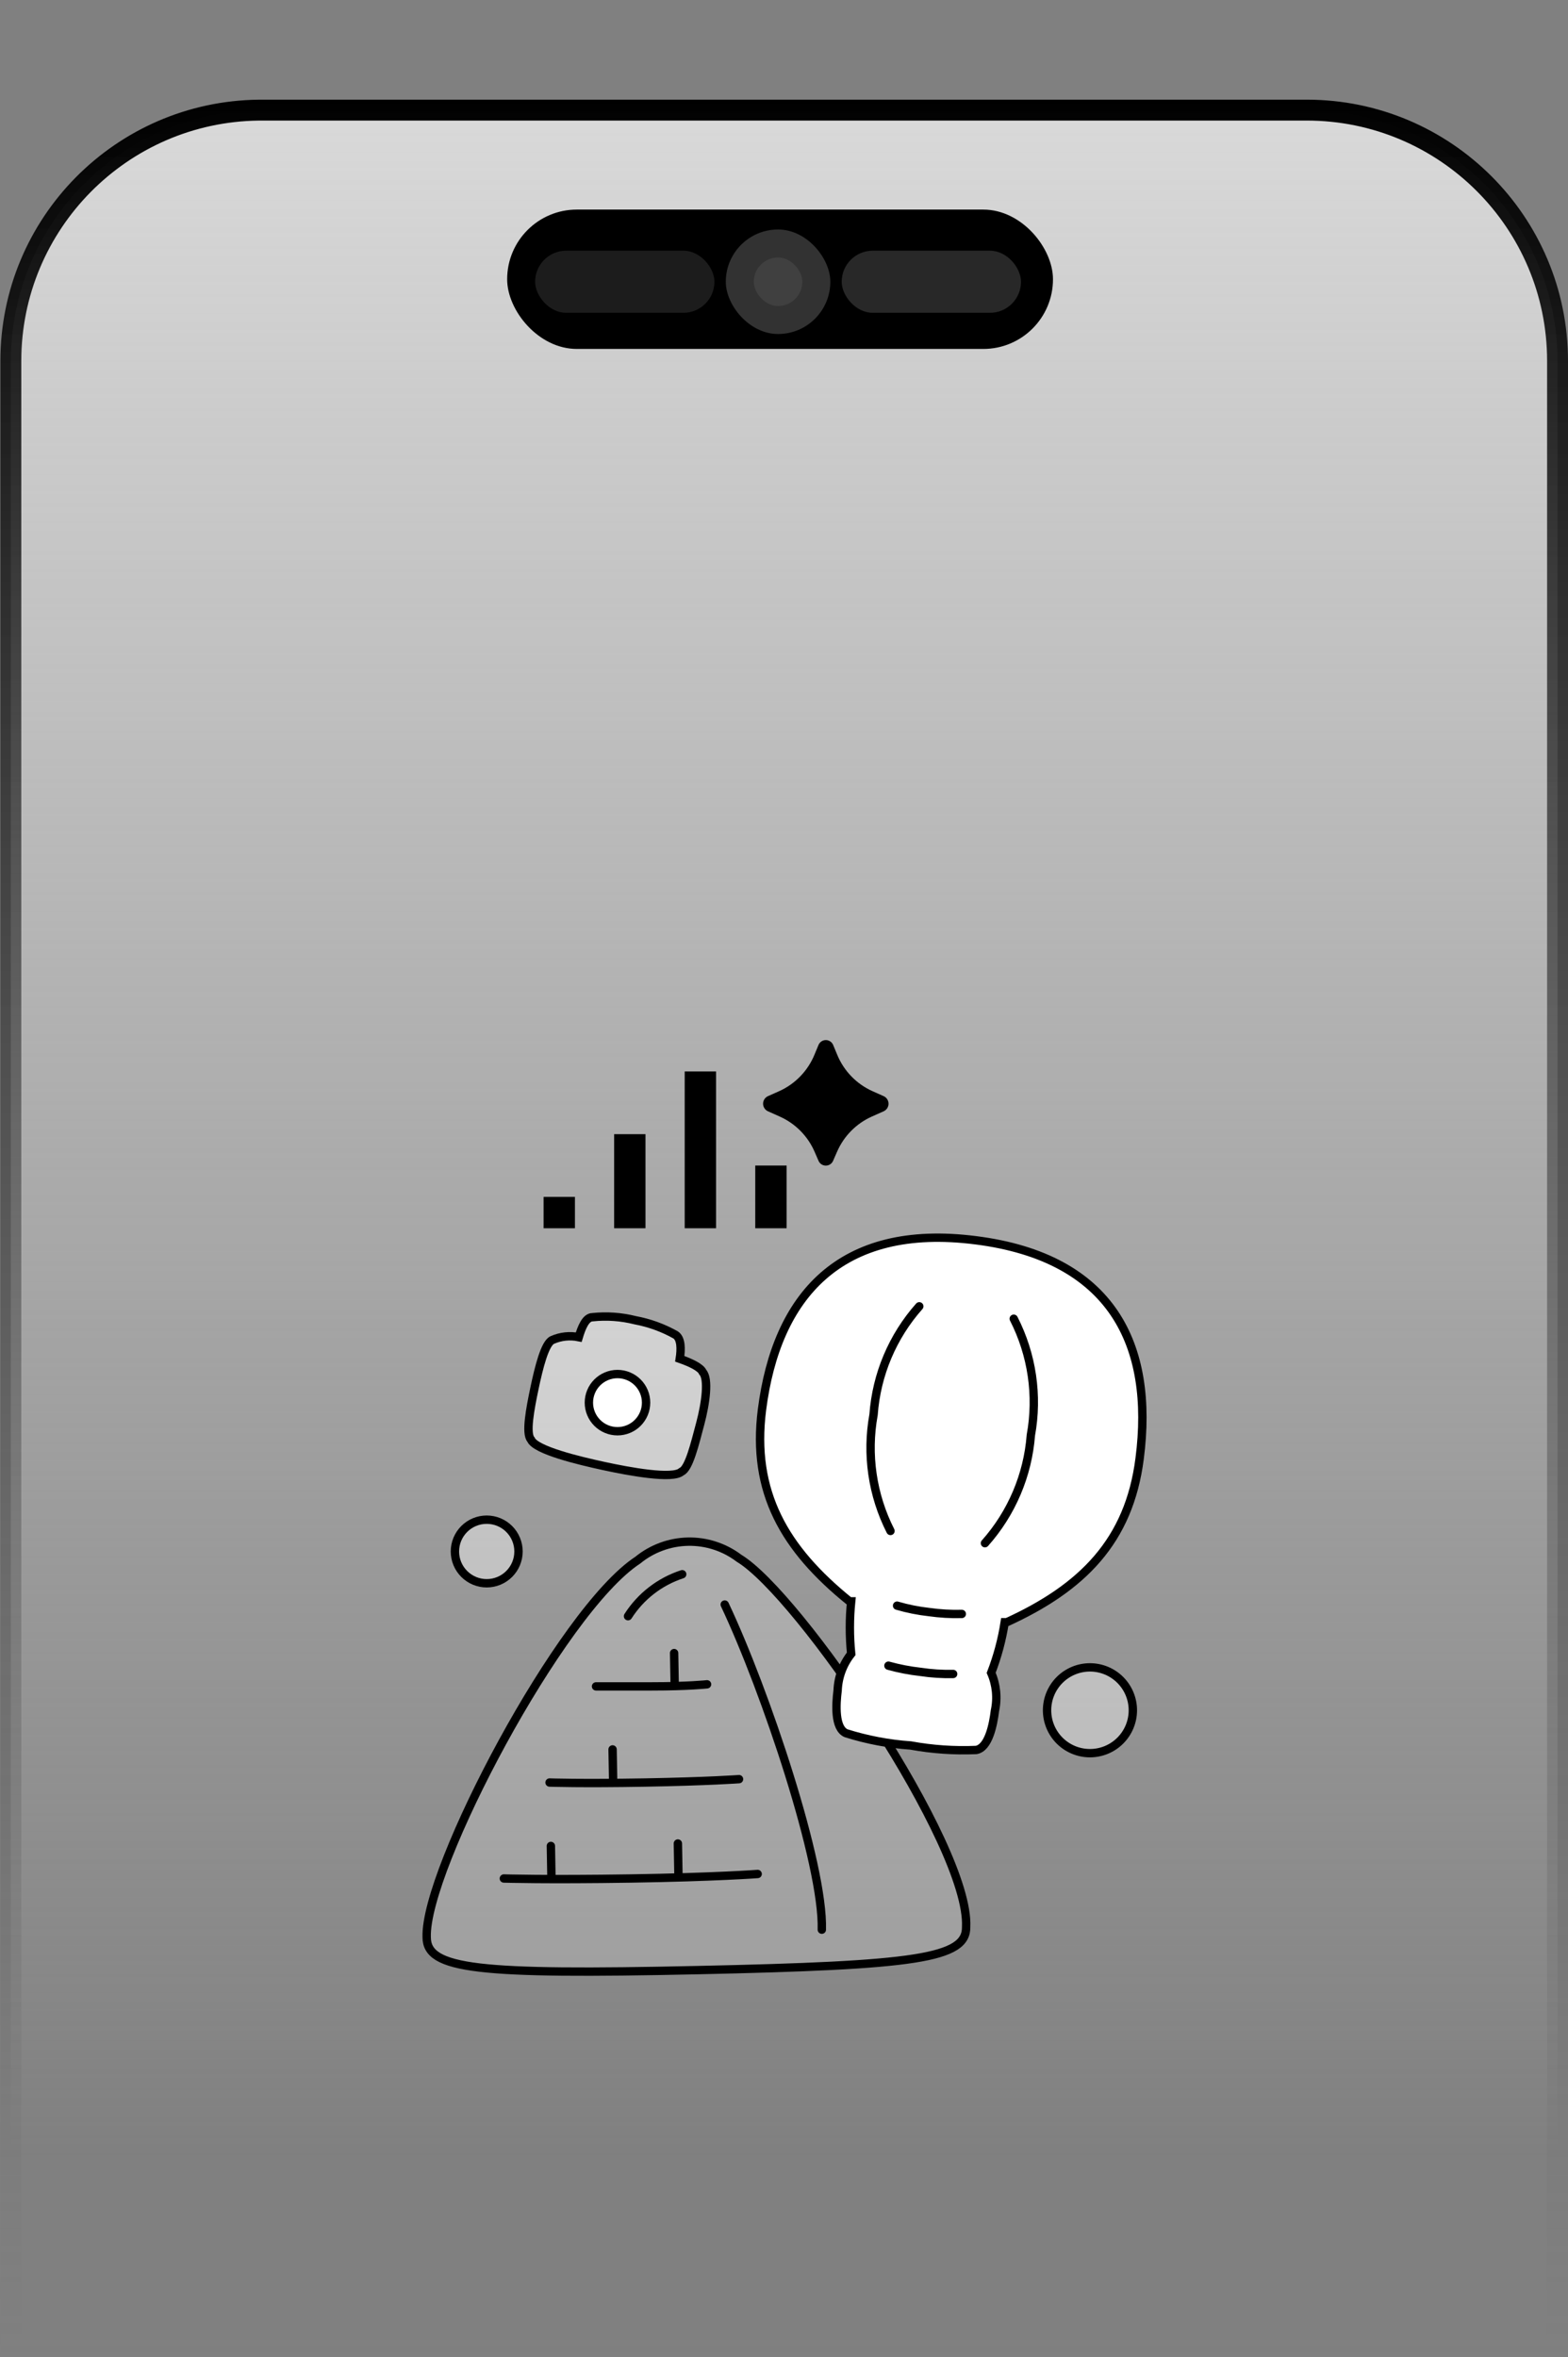
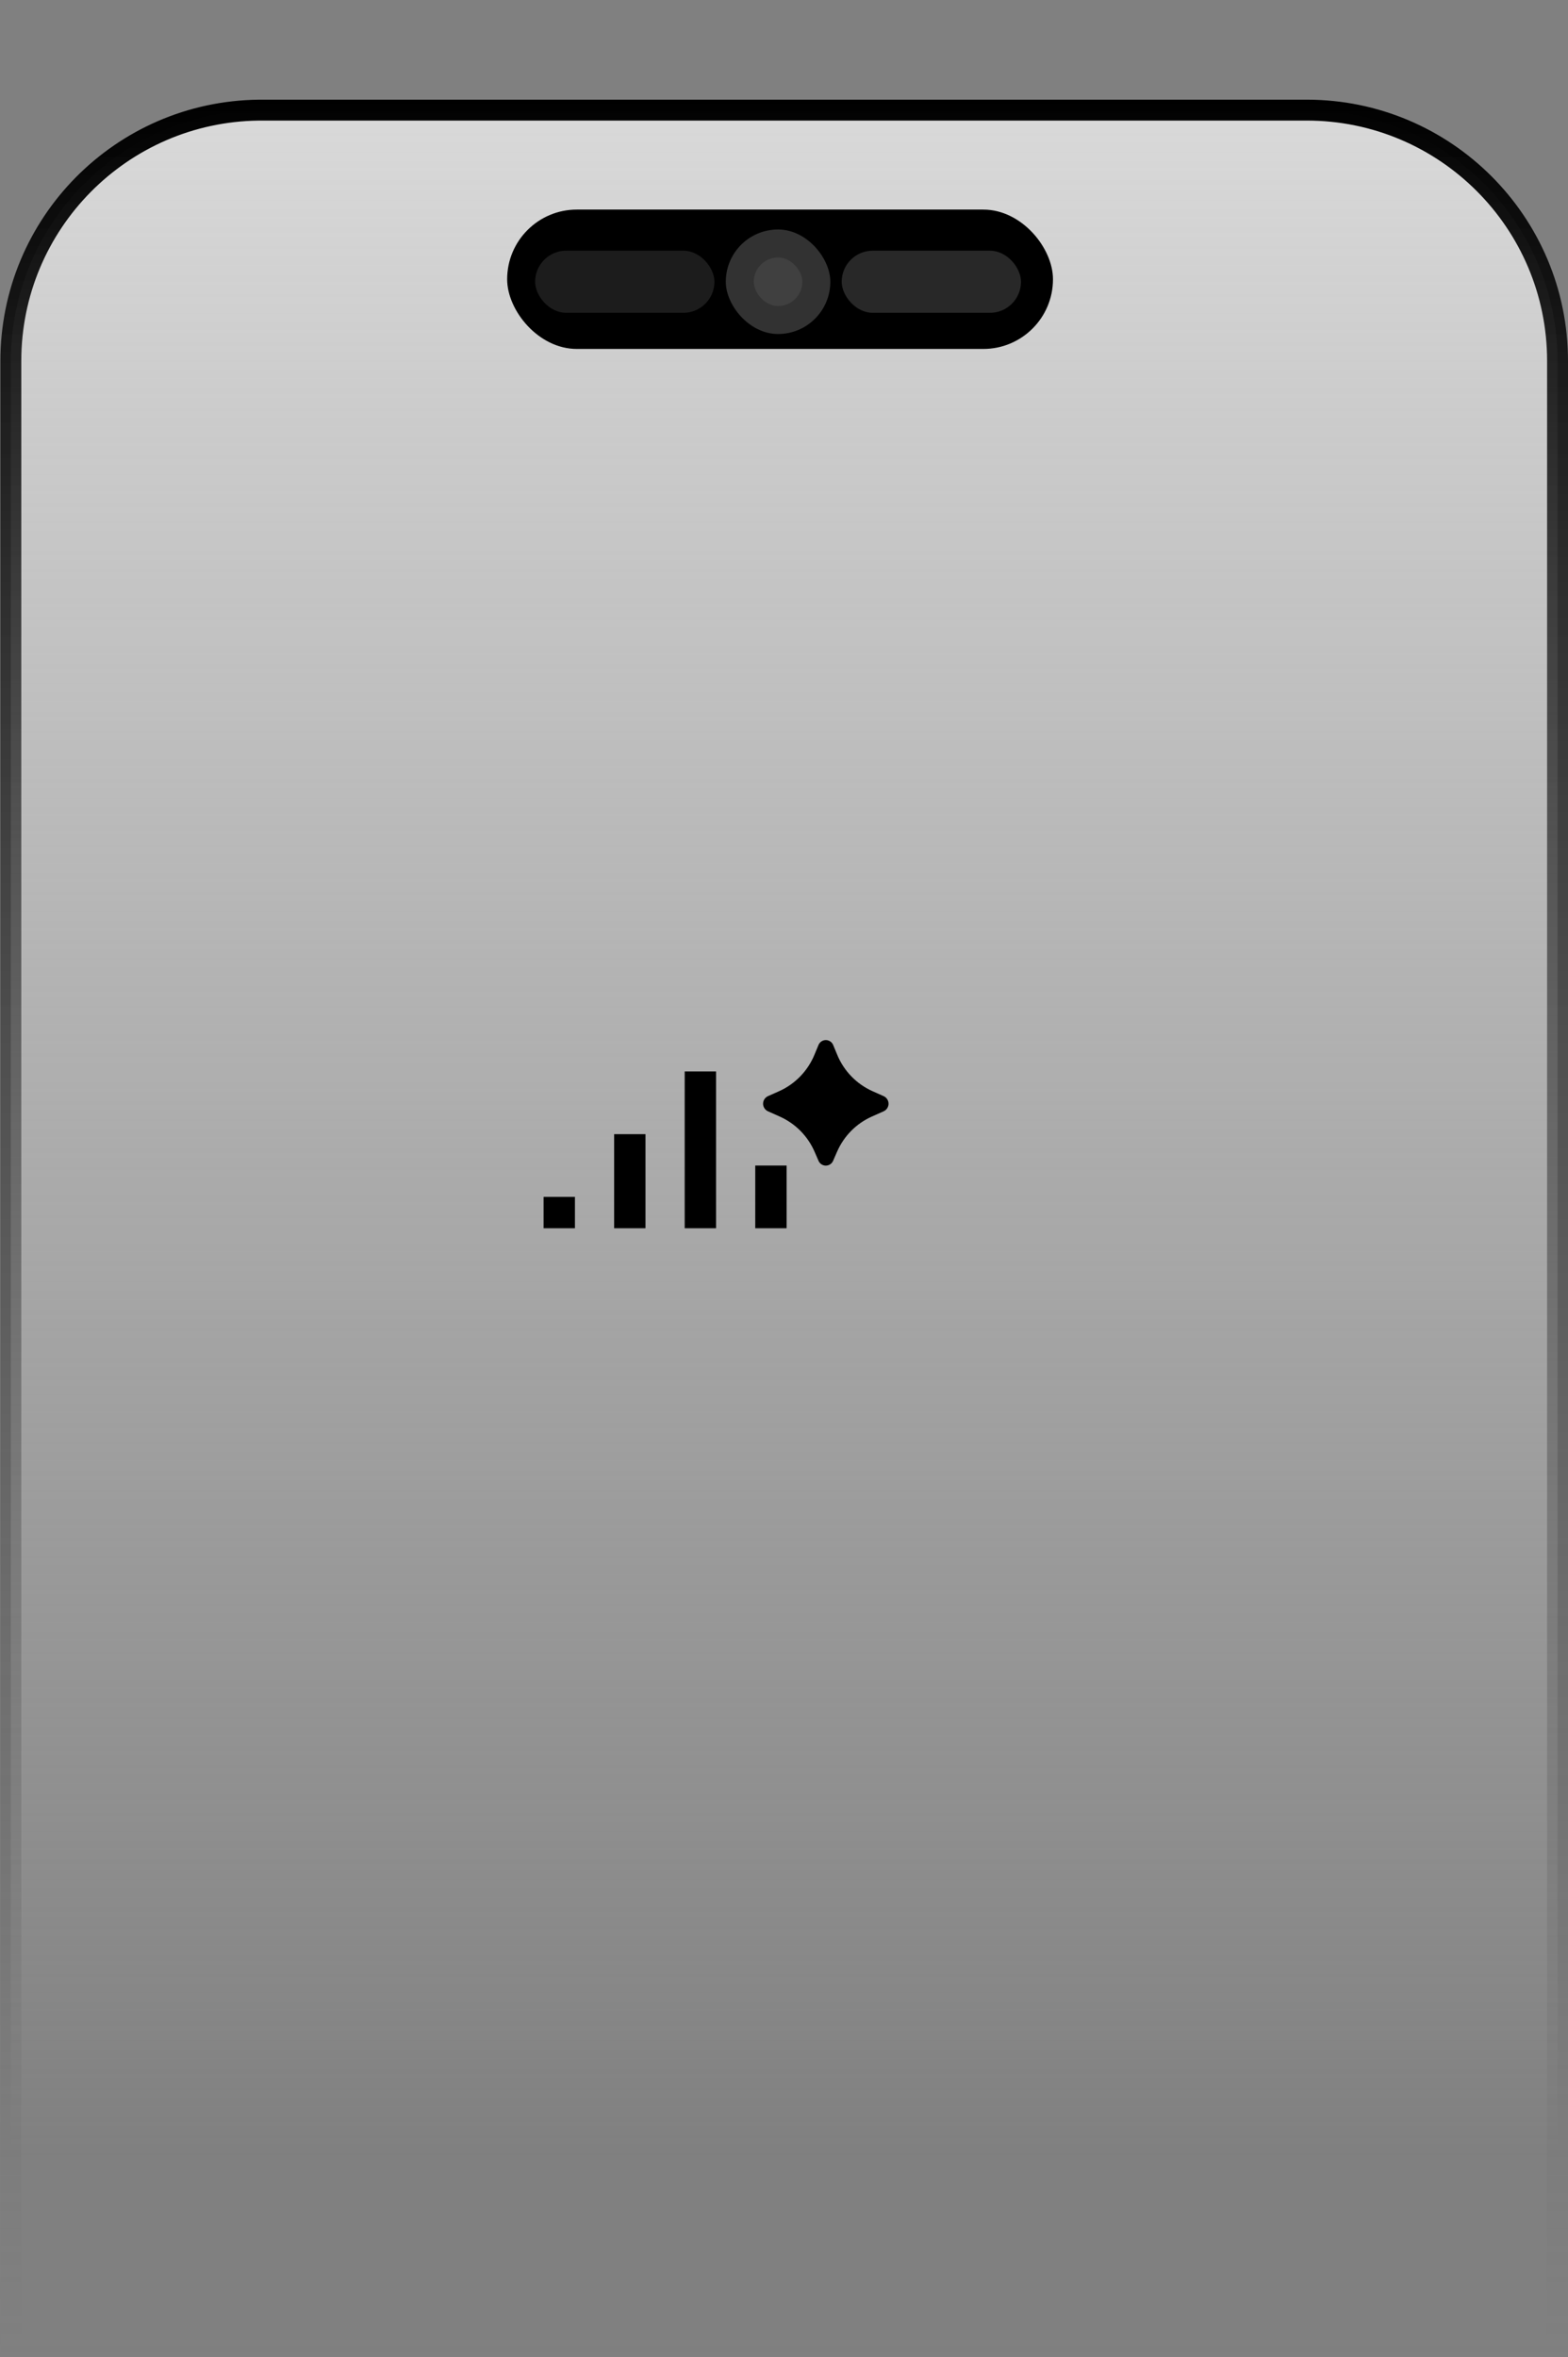
<svg xmlns="http://www.w3.org/2000/svg" width="300" height="451" viewBox="0 0 300 451" fill="none">
  <rect x="0" y="0" width="300" height="451" fill="#808080" stroke="none" />
  <g clip-path="url(#clip0_2371_28)">
    <path d="M50.075 21.069H250C276.51 21.069 298 42.559 298 69.069V448.917H2.074V69.069C2.074 42.766 23.23 21.404 49.454 21.073L50.075 21.069Z" fill="url(#paint0_linear_2371_28)" stroke="url(#paint1_linear_2371_28)" stroke-width="4" />
    <g clip-path="url(#clip1_2371_28)">
      <path d="M134.448 262.532C134.088 261.668 132.324 260.768 130.056 259.976C130.344 258.104 130.344 256.124 129.264 255.404C126.856 254.05 124.241 253.102 121.524 252.596C118.856 251.925 116.089 251.73 113.353 252.02C112.057 252.02 111.265 254.036 110.725 255.836C109.029 255.485 107.267 255.674 105.685 256.376C104.245 256.988 103.093 261.668 102.265 265.592C101.437 269.516 100.537 274.268 101.581 275.42C102.445 277.472 110.725 279.452 115.549 280.496C120.373 281.54 128.724 283.088 130.38 281.576C131.82 280.964 132.936 276.284 133.98 272.36C135.024 268.436 135.636 263.792 134.448 262.532Z" fill="white" fill-opacity="0.5" stroke="black" stroke-width="1.6" stroke-miterlimit="10" />
-       <path d="M112.668 268.365C112.668 269.816 113.244 271.208 114.271 272.234C115.297 273.261 116.689 273.837 118.14 273.837C119.591 273.837 120.983 273.261 122.009 272.234C123.035 271.208 123.612 269.816 123.612 268.365C123.612 266.914 123.035 265.522 122.009 264.496C120.983 263.47 119.591 262.893 118.14 262.893C116.689 262.893 115.297 263.47 114.271 264.496C113.244 265.522 112.668 266.914 112.668 268.365Z" fill="white" stroke="black" stroke-width="1.6" stroke-miterlimit="10" />
+       <path d="M112.668 268.365C112.668 269.816 113.244 271.208 114.271 272.234C119.591 273.837 120.983 273.261 122.009 272.234C123.035 271.208 123.612 269.816 123.612 268.365C123.612 266.914 123.035 265.522 122.009 264.496C120.983 263.47 119.591 262.893 118.14 262.893C116.689 262.893 115.297 263.47 114.271 264.496C113.244 265.522 112.668 266.914 112.668 268.365Z" fill="white" stroke="black" stroke-width="1.6" stroke-miterlimit="10" />
      <path d="M141.396 298.137C138.595 296.016 135.163 294.898 131.65 294.963C128.137 295.028 124.748 296.273 122.028 298.497C107.232 308.181 81.204 357.681 81.636 370.641C81.636 376.833 91.392 377.841 133.332 376.941C175.272 376.041 184.956 374.709 184.848 368.661C185.568 353.001 152.772 304.977 141.396 298.137Z" fill="white" fill-opacity="0.2" stroke="black" stroke-width="1.6" stroke-miterlimit="10" />
      <path d="M157.236 369.201C157.596 356.709 146.436 323.445 138.66 306.993M96.397 359.409C96.397 359.409 104.496 359.661 120.696 359.409C136.896 359.157 144.96 358.545 144.96 358.545M105.144 341.049C105.144 341.049 111.228 341.265 123.396 341.049C135.564 340.833 141.396 340.401 141.396 340.401M114.036 322.653H124.656C131.676 322.653 135.276 322.257 135.276 322.257M117.312 340.797L117.204 334.713M129.804 358.797L129.696 352.713M129.084 322.329L128.976 316.281M105.504 359.229L105.396 353.181" stroke="black" stroke-width="1.6" stroke-miterlimit="10" stroke-linecap="round" />
      <path d="M120.156 309.225C122.578 305.429 126.243 302.591 130.524 301.197" stroke="black" stroke-width="1.6" stroke-miterlimit="10" stroke-linecap="round" />
-       <path d="M200.329 327.224C200.329 328.302 200.541 329.37 200.954 330.365C201.366 331.361 201.971 332.266 202.733 333.028C203.495 333.79 204.4 334.395 205.396 334.808C206.392 335.22 207.459 335.432 208.537 335.432C209.615 335.432 210.682 335.22 211.678 334.808C212.674 334.395 213.579 333.79 214.341 333.028C215.103 332.266 215.708 331.361 216.12 330.365C216.533 329.37 216.745 328.302 216.745 327.224C216.745 325.047 215.88 322.96 214.341 321.42C212.802 319.881 210.714 319.016 208.537 319.016C206.36 319.016 204.272 319.881 202.733 321.42C201.194 322.96 200.329 325.047 200.329 327.224ZM87.037 296.84C87.037 298.454 87.678 300.001 88.819 301.142C89.96 302.283 91.507 302.924 93.121 302.924C94.735 302.924 96.282 302.283 97.423 301.142C98.564 300.001 99.205 298.454 99.205 296.84C99.205 295.227 98.564 293.679 97.423 292.538C96.282 291.397 94.735 290.756 93.121 290.756C91.507 290.756 89.96 291.397 88.819 292.538C87.678 293.679 87.037 295.227 87.037 296.84Z" fill="white" fill-opacity="0.4" stroke="black" stroke-width="1.6" stroke-miterlimit="10" />
      <path d="M186.685 237.297C160.585 233.949 148.561 248.097 145.789 269.697C143.773 285.501 150.109 296.337 162.529 306.381H162.853C162.519 309.72 162.519 313.085 162.853 316.425C161.266 318.431 160.359 320.889 160.261 323.445C159.937 326.073 159.649 330.645 161.881 331.617C165.891 332.877 170.035 333.669 174.229 333.957C178.362 334.713 182.563 335.001 186.757 334.821C189.169 334.425 190.033 329.925 190.357 327.297C190.879 324.869 190.627 322.338 189.637 320.061C190.843 316.932 191.714 313.689 192.229 310.377H192.625C207.025 303.789 216.025 294.897 218.041 279.057C220.849 257.313 212.785 240.609 186.685 237.297Z" fill="white" stroke="black" stroke-width="1.6" stroke-miterlimit="10" />
      <path d="M171.635 307.209C173.636 307.794 175.684 308.203 177.755 308.433C179.834 308.728 181.922 308.848 184.019 308.793M175.883 249.933C170.766 255.695 167.691 262.983 167.135 270.669C165.752 278.24 166.89 286.055 170.375 292.917M188.447 295.257C193.554 289.514 196.64 282.256 197.231 274.593C198.611 267.007 197.46 259.177 193.955 252.309M169.979 318.693C172 319.255 174.052 319.651 176.135 319.881C178.196 320.193 180.28 320.326 182.363 320.277" stroke="black" stroke-width="1.6" stroke-miterlimit="10" stroke-linecap="round" />
      <path d="M195.648 245.109C200.196 246.404 204.247 249.038 207.276 252.669" stroke="white" stroke-width="1.6" stroke-miterlimit="10" stroke-linecap="round" />
    </g>
    <g clip-path="url(#clip2_2371_28)">
      <path d="M160.139 220.384L159.401 222.082C159.286 222.358 159.091 222.595 158.842 222.761C158.592 222.927 158.3 223.015 158 223.015C157.7 223.015 157.408 222.927 157.158 222.761C156.909 222.595 156.714 222.358 156.599 222.082L155.861 220.384C154.563 217.38 152.187 214.972 149.201 213.634L146.924 212.617C146.648 212.49 146.414 212.286 146.25 212.03C146.086 211.774 145.998 211.476 145.998 211.172C145.998 210.868 146.086 210.571 146.25 210.315C146.414 210.059 146.648 209.855 146.924 209.728L149.075 208.771C152.136 207.395 154.553 204.897 155.828 201.793L156.59 199.96C156.701 199.676 156.896 199.432 157.148 199.26C157.4 199.088 157.698 198.997 158.003 198.997C158.308 198.997 158.606 199.088 158.858 199.26C159.11 199.432 159.305 199.676 159.416 199.96L160.175 201.79C161.448 204.895 163.864 207.394 166.925 208.771L169.079 209.731C169.354 209.858 169.588 210.062 169.751 210.318C169.914 210.573 170.001 210.87 170.001 211.174C170.001 211.477 169.914 211.774 169.751 212.03C169.588 212.286 169.354 212.489 169.079 212.617L166.799 213.631C163.813 214.97 161.438 217.379 160.142 220.384M123.5 217H117.5V253H123.5V217ZM110 229H104V241H110V229ZM137 205H131V265H137V205ZM150.5 223H144.5V253H150.5V223Z" fill="black" />
    </g>
    <rect x="97.032" y="40.099" width="104.431" height="26.663" rx="13.332" fill="black" />
    <rect x="138.864" y="43.907" width="20" height="20" rx="10" fill="#323232" />
    <rect opacity="0.9" x="144.222" y="49.264" width="9.285" height="9.285" rx="4.643" fill="#424242" />
    <rect opacity="0.8" x="161.039" y="47.963" width="34.305" height="11.888" rx="5.944" fill="#323232" />
    <rect opacity="0.56" x="102.385" y="47.963" width="34.305" height="11.888" rx="5.944" fill="#323232" />
  </g>
  <defs>
    <linearGradient id="paint0_linear_2371_28" x1="150.037" y1="19.069" x2="150.037" y2="413.03" gradientUnits="userSpaceOnUse">
      <stop stop-color="#D9D9D9" />
      <stop offset="1" stop-color="#D9D9D9" stop-opacity="0" />
    </linearGradient>
    <linearGradient id="paint1_linear_2371_28" x1="150.037" y1="19.069" x2="150.037" y2="450.917" gradientUnits="userSpaceOnUse">
      <stop />
      <stop offset="1" stop-color="#666666" stop-opacity="0" />
    </linearGradient>
    <clipPath id="clip0_2371_28">
      <rect width="300" height="450" fill="white" transform="translate(0 0.917)" />
    </clipPath>
    <clipPath id="clip1_2371_28">
-       <rect width="144" height="144" fill="white" transform="translate(78.037 234.993)" />
-     </clipPath>
+       </clipPath>
    <clipPath id="clip2_2371_28">
      <rect width="72" height="36" fill="white" transform="translate(98 199)" />
    </clipPath>
  </defs>
</svg>